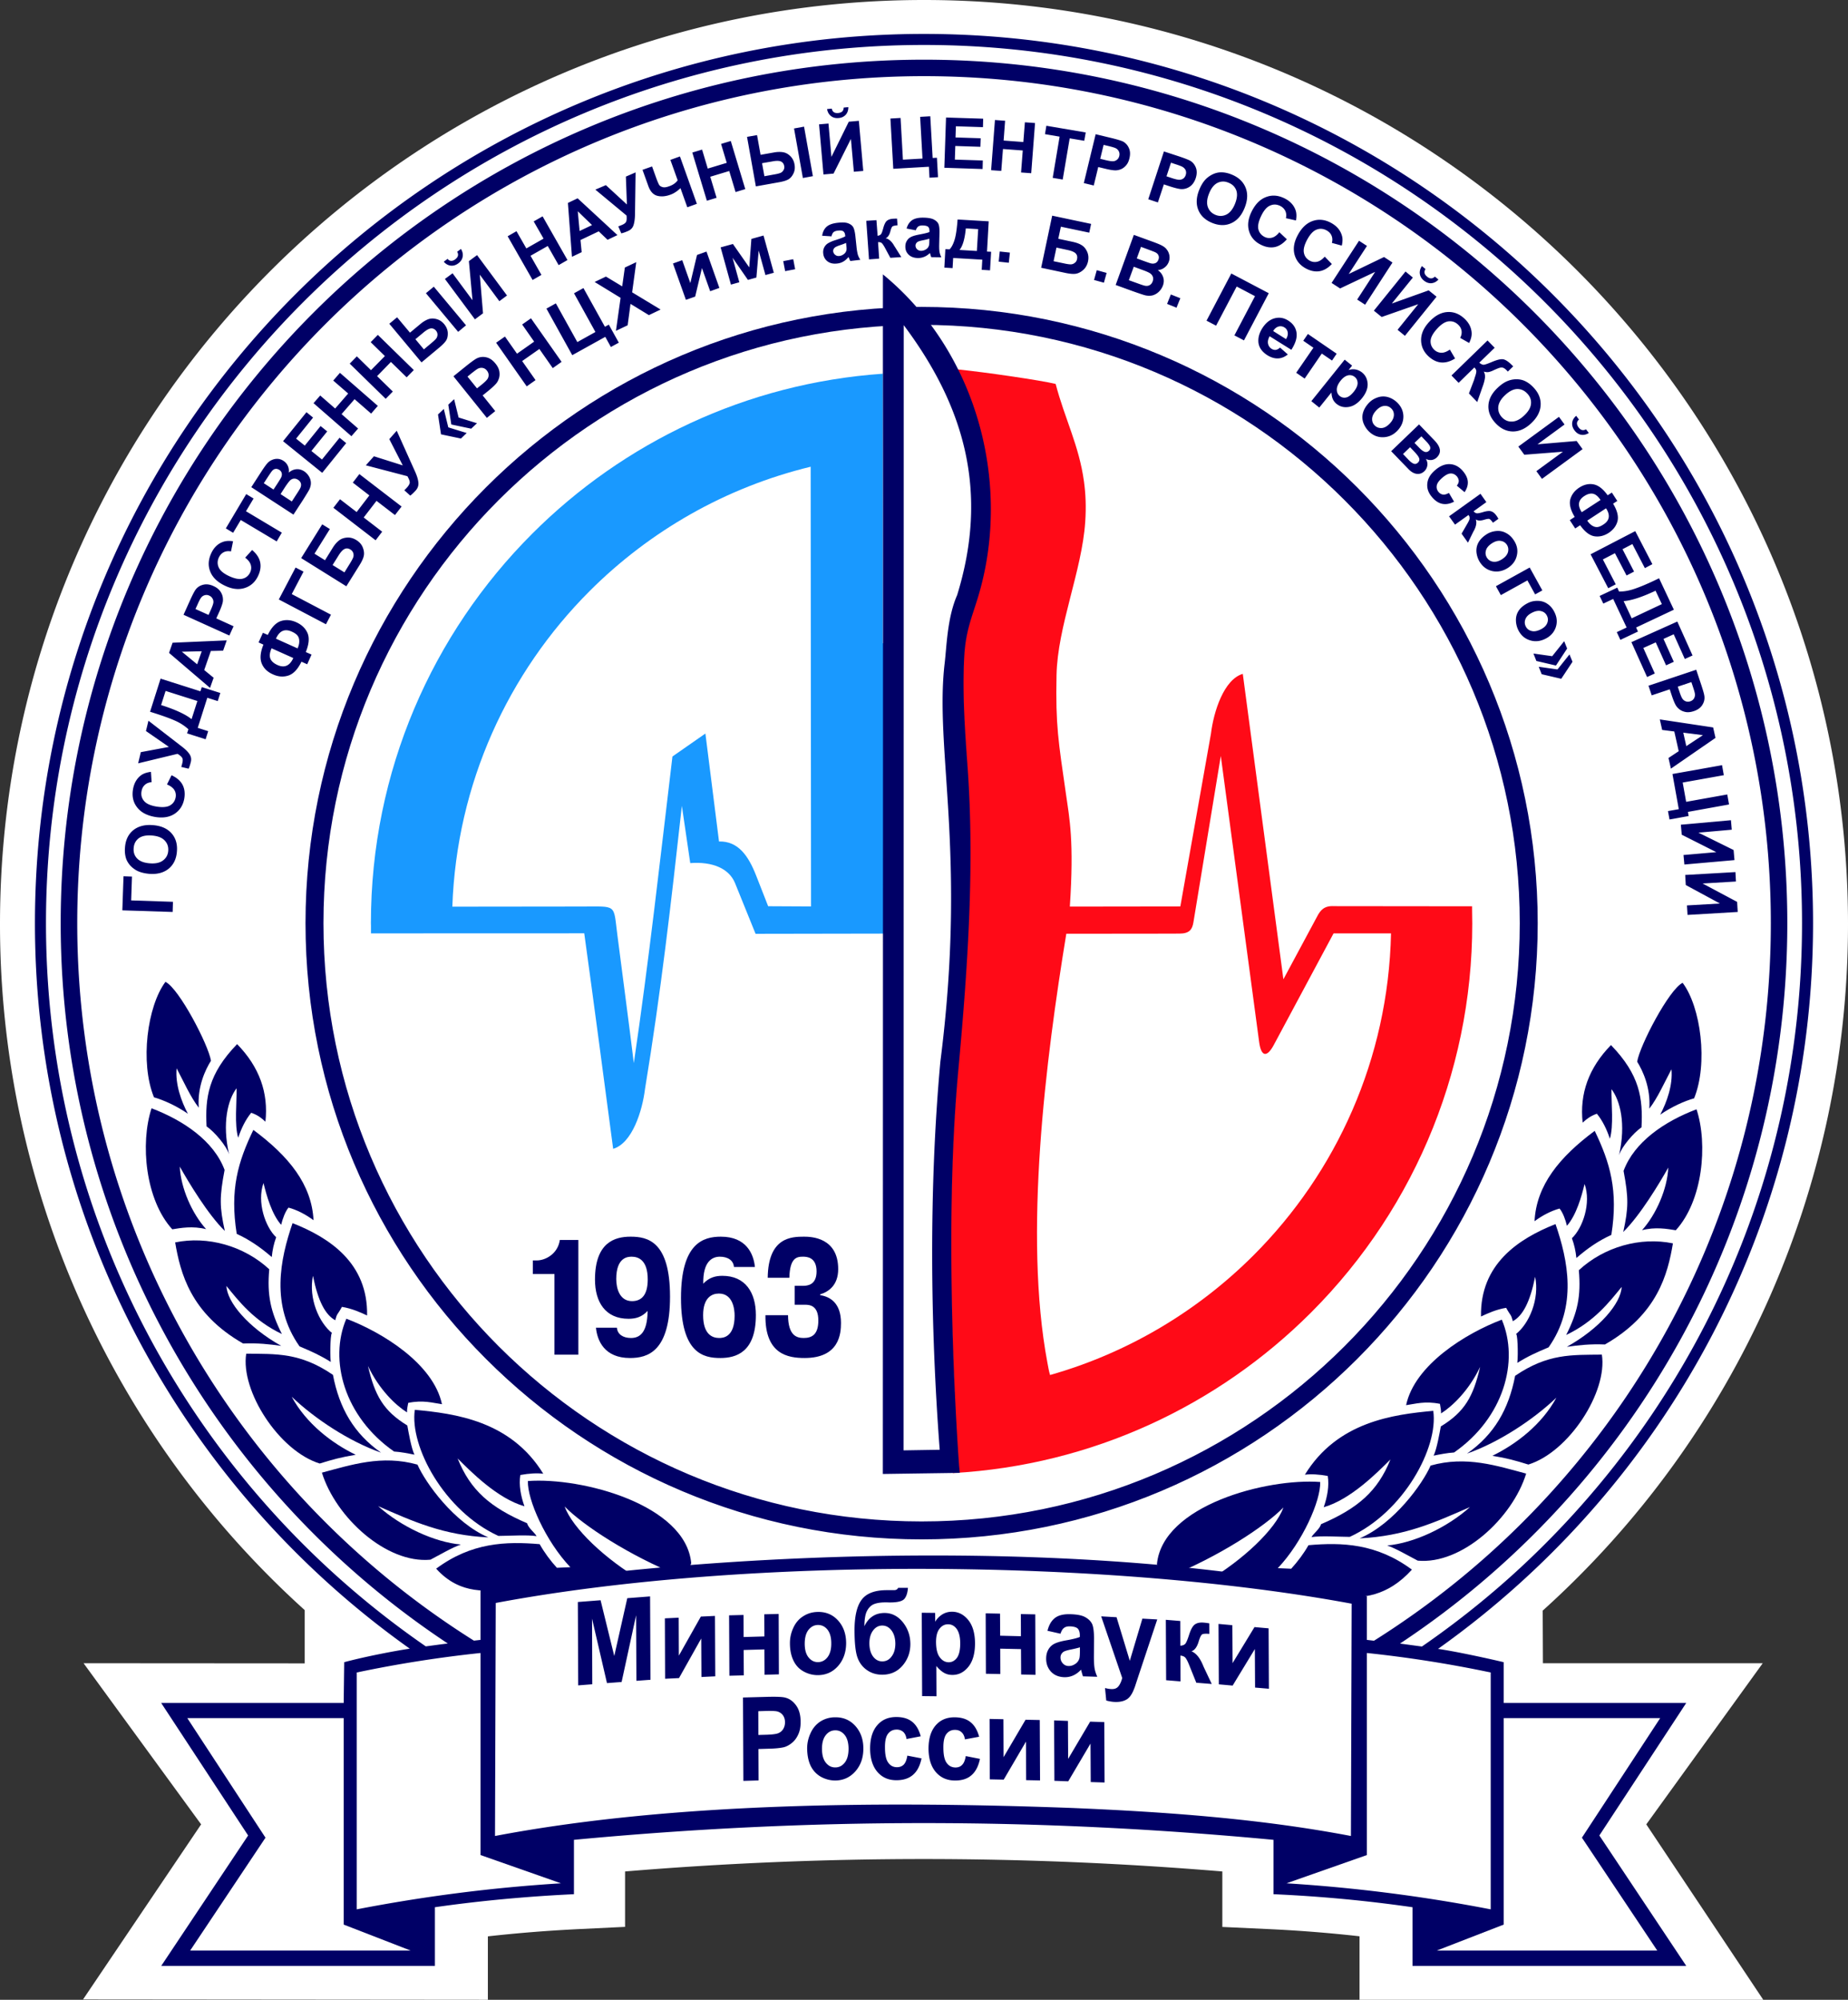
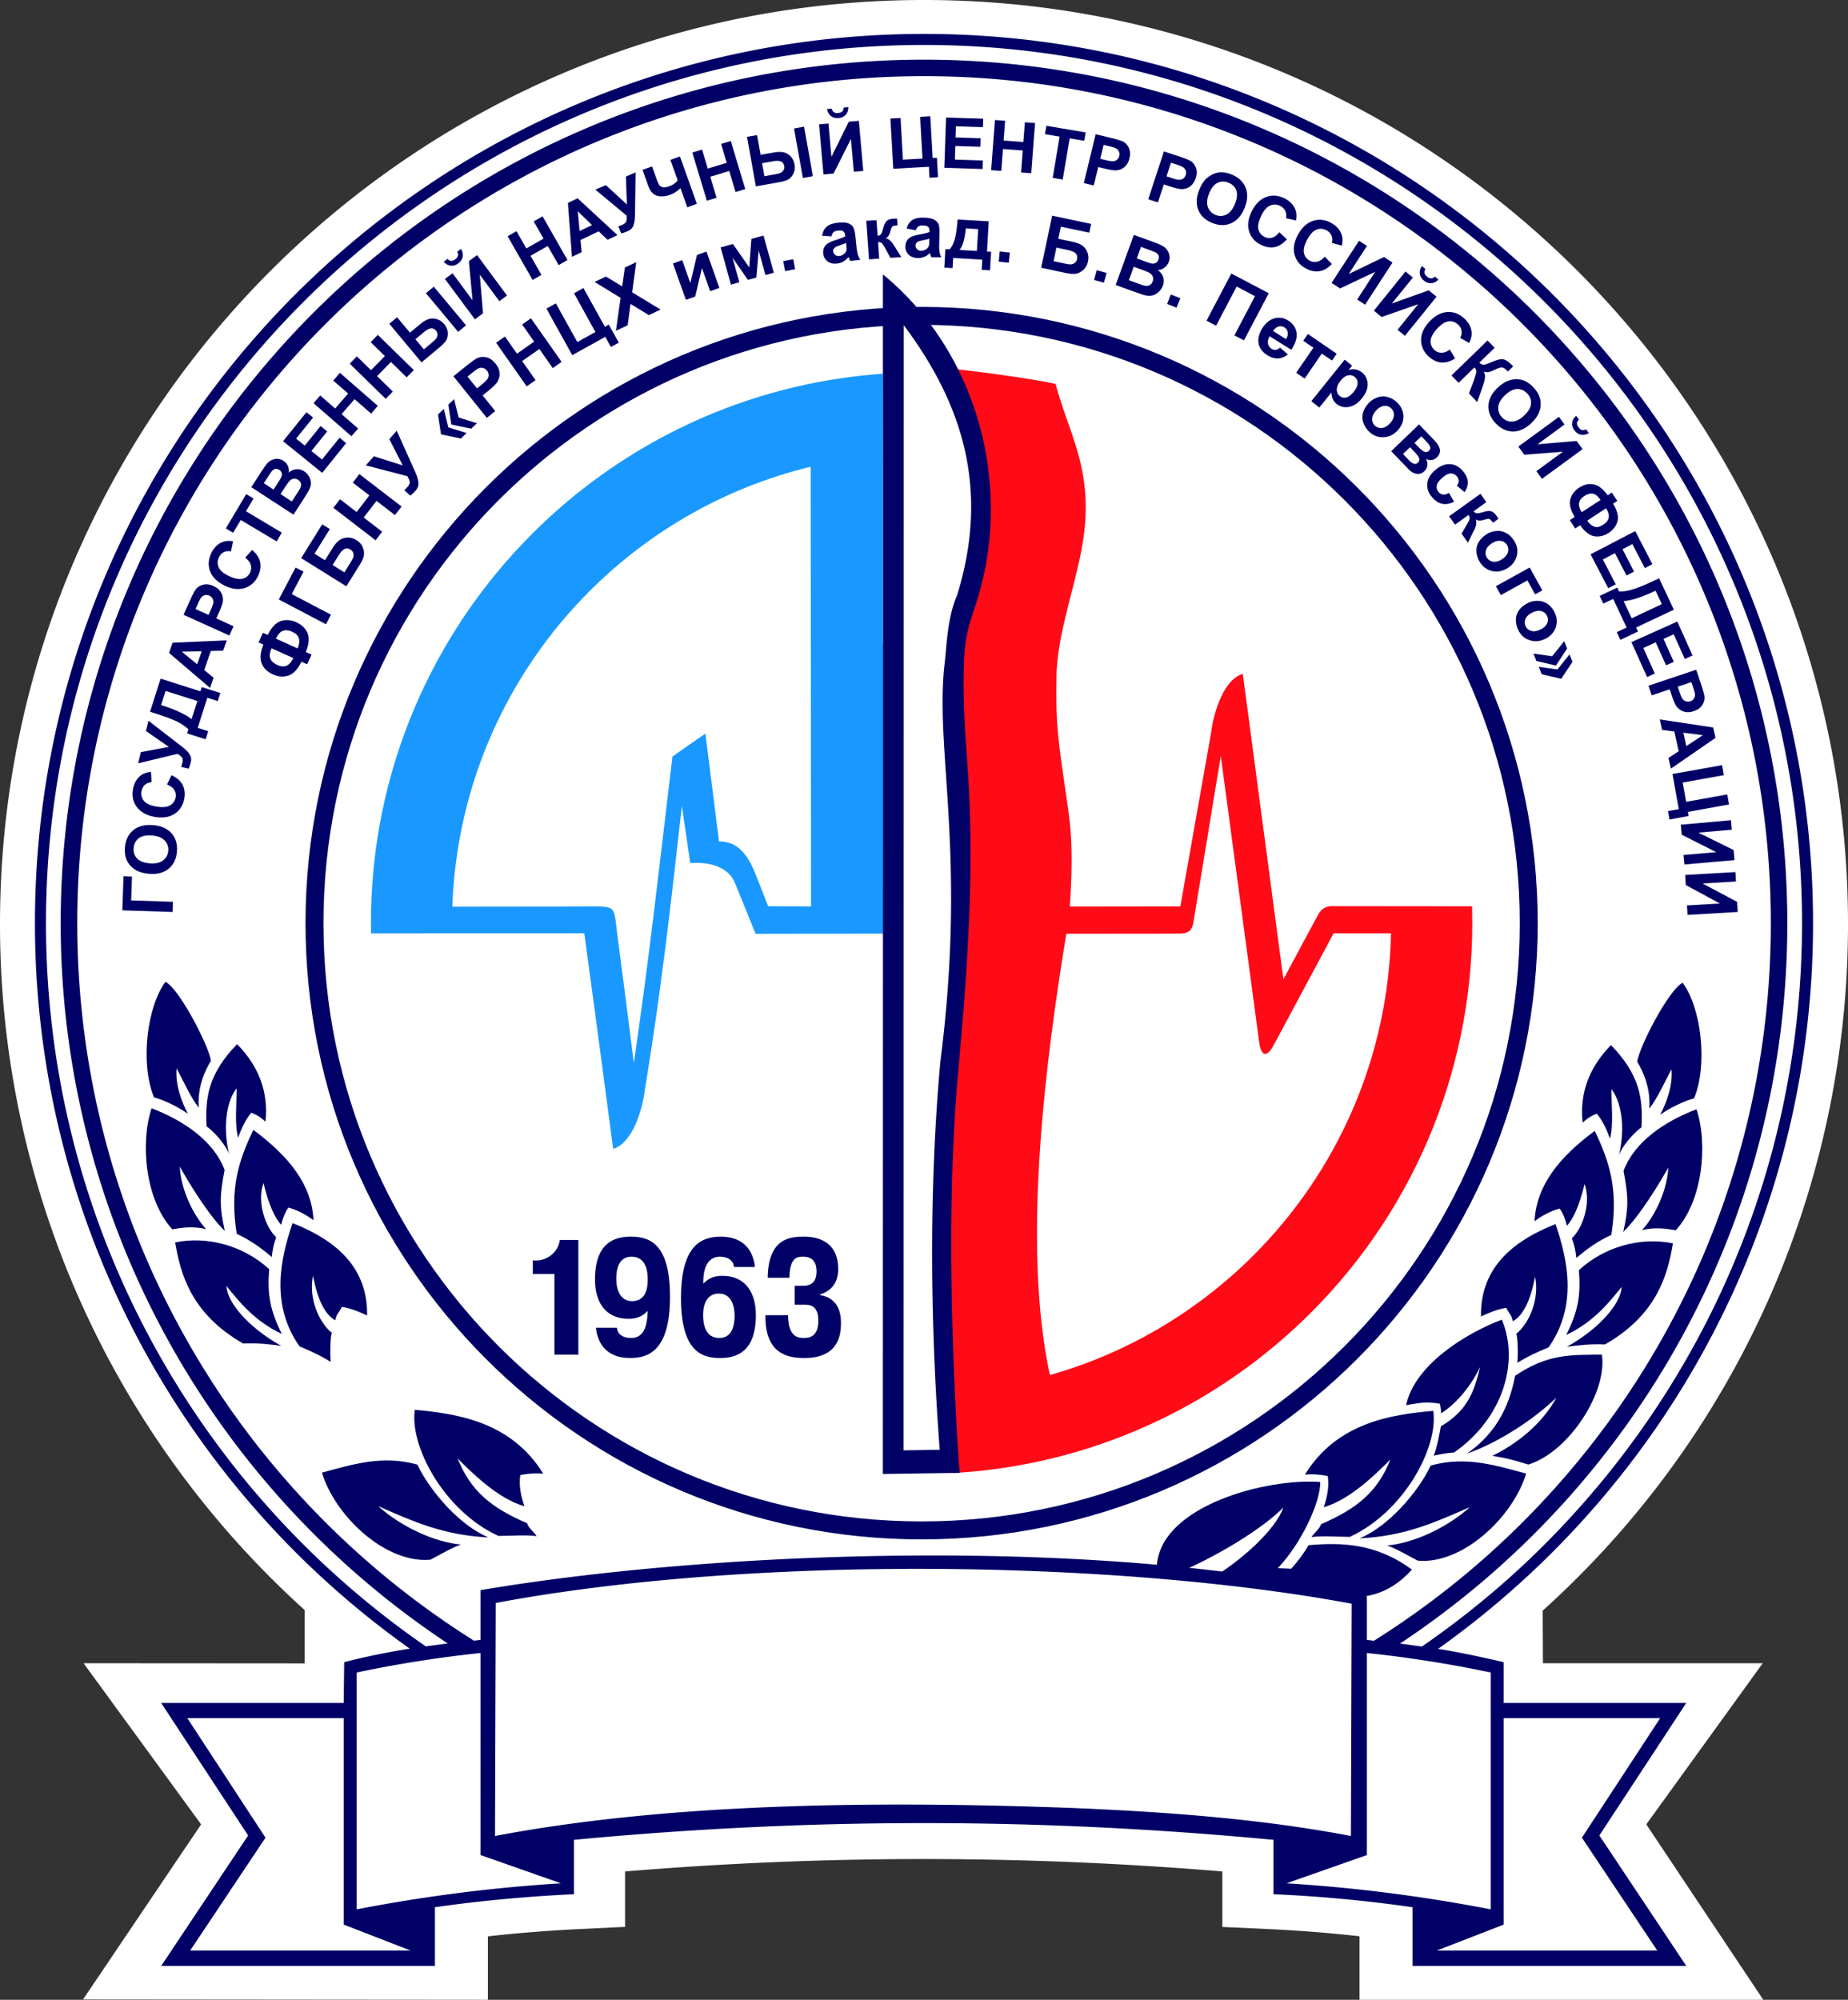
<svg xmlns="http://www.w3.org/2000/svg" viewBox="0 0 251.21 271.78" shape-rendering="geometricPrecision" text-rendering="geometricPrecision" image-rendering="optimizeQuality" fill-rule="evenodd" clip-rule="evenodd">
  <rect x="0" y="0" width="251.21" height="271.78" fill="#333333" stroke="none" />
  <defs>
    <style>.fil3{fill:#006;fill-rule:nonzero}</style>
  </defs>
  <g id="Слой_x0020_1">
    <path d="M41.42 218.82A125.513 125.513 0 010 125.6C0 56.24 56.24 0 125.61 0c69.36 0 125.6 56.24 125.6 125.6 0 35.92-15.24 69.63-41.5 93.29l.03 7.15h29.88l-15.83 21.9 15.9 23.84h-54.88v-8.63c-4.19-.47-8.39-.8-12.61-.99l-6.04-.28v-7.54a489.126 489.126 0 00-81.19 0v7.53l-6.02.29c-4.21.2-8.43.53-12.63 1v8.62l-55.03-.05 16.05-23.79-15.98-21.9 30.06.02v-7.24z" fill="#fff" />
    <path d="M50.43 126.85l28.99-.01c1.35 9.76 2.63 19.52 3.93 29.29 2.57-.75 3.96-5.1 4.33-8.13 2.17-13.2 3.52-25.06 5.01-38.48l1.14 7.78c3.02-.23 5.28.73 6.09 2.72l2.79 6.89 17.38-.03c0-13.15-.01-26.3-.01-39.46h-.07V50.79c-18.57 1.29-35.28 9.36-47.66 21.74-13.55 13.55-21.93 32.26-21.93 52.93l.01.37v1.02zm59.77-63.42l.05 59.76-5.83-.03-1.63-4.16c-1.06-2.7-2.44-4.7-5.05-4.64l-1.85-14.67-4.48 3.12c-1.67 13.97-3.2 27.78-5.25 41.67-.72-5.87-1.49-11.59-2.24-17.44-.55-4.23.02-3.84-4.86-3.84l-17.57.02c.58-16.73 7.6-31.83 18.66-42.89 8.14-8.14 18.48-14.1 30.05-16.9z" fill="#1999ff" fill-rule="nonzero" />
    <path d="M129.53 200.2v-11.05l.21-.02c-.25-5.33-.49-12.42-.49-20.19 0-7.62.25-15.85.96-23.59 1.24-13.54 2.22-27.37 1.26-40.97-.36-5.01-.73-10.02-.47-15.04.18-3.46.98-5.27 1.8-7.93 3.18-10.22 1.45-21.58-2.66-31.21 3.83.39 11.37 1.49 13.36 1.98 1.25 4.77 3.18 8.36 3.85 13.26.23 1.65.31 3.45.17 5.49-.44 6.64-3.77 14.19-3.9 20.83-.14 6.86.25 8.96 1.29 16.21.47 3.29 1.11 6.31.52 15.24l15.02-.02 4.16-23.47c.37-3.03 1.76-7.38 4.33-8.14l5.52 41.51 4.6-8.56c.43-.82.95-1.46 2.27-1.38l18.78.02v.44c.52 20.54-7.38 40.26-21.9 54.78-12.61 12.61-29.7 20.74-48.68 21.81zm13.21-13.33c10.61-3.01 20.09-8.7 27.67-16.28 11.24-11.24 18.31-26.67 18.68-43.74h-7.81l-8.14 15.19c-.89 1.65-1.7 1.67-1.98-.45l-5.21-38.85-3.72 22.6c-.16.97-.53 1.54-1.9 1.54-.57 0-3.84.02-15.38.02-2.79 17.03-5.84 40.91-2.57 58.3.1.54.2 1.14.36 1.67z" fill="#ff0a17" />
    <g id="_2460029226768">
      <path class="fil3" d="M34.44 153.56c4.8 3.56 7.94 7.4 8.18 12.28-1.03-.78-2.27-1.42-3.4-1.72-.44.51-.82 1.56-1 2.34-1.28-1.44-2-4.02-2.4-5.68-.93 2.58.25 5.99 1.72 7.37-.33.91-.5 1.73-.6 2.69-1.58-1.37-3.08-2.38-4.76-3.15-.96-6.02.18-9.81 2.26-14.13zM36.6 172.5c-.31 3.52.18 5.73 1.72 8.8-3.86-1.84-5.88-4.5-7.54-6.53.09 2.22 2.97 5.64 7.45 8.14-1.65-.23-3.13-.4-5.18-.32-7.17-4.1-8.53-9.6-9.24-13.74 4.39-.91 9.33.45 12.79 3.65z" />
      <path class="fil3" d="M44.96 185.09c-1.52-.94-2.57-1.4-4.24-2.11-3.95-5.59-2.64-11.85-.95-16.75 5.05 1.99 10.26 5.44 10.13 12.55-.93-.44-2.08-.95-3.42-1.17-.67 1.22-.63.78-.91 1.82-1.35-.75-2.33-2.58-3.03-6.04-.62 3.04.81 6.39 2.66 7.83-.28-.54-.37 2.7-.24 3.87zM56.75 199.05c1.09 2.48 4.97 7.9 9.64 9.89-6.13-.3-10.17-2.14-14.99-4.25 3.14 2.81 7.65 4.9 11.25 5.22-1.18.4-2.8 1.36-4.14 2.06-5.98.56-12.88-5.76-14.75-11.83 3.92-1.04 8.14-2.46 12.99-1.09z" />
      <path class="fil3" d="M56.39 191.6c5.44.51 13.03 1.47 17.46 8.69-.82-.11-1.92-.05-3.12.17-.22 1.37.07 2.87.56 4.25-3.68-1.05-7.29-4.71-9.08-6.5 1.74 4.36 4.47 6.67 9.45 8.81.13.62 1.05 1.3 1.28 1.75-1.29-.2-3.64-.04-5.19-.03-7.38-3.38-12.09-12.2-11.36-17.14zM30.56 167.29c-2.31-2.25-4.95-6.66-6.12-8.74.13 2.89 1.64 6.35 3.58 8.5-1.82-.46-3.44-.17-4.6.02-3.65-4-4.39-11.64-2.82-16.45 4.32 1.64 8.46 4.43 9.93 8.38-.7 3.69-.69 5 .03 8.29zM27.02 150.54c-1.12-1.43-2.08-3.6-3.01-5.35-.21 2.14.64 4.5 1.53 6.17-1.55-1.07-3.31-1.86-4.61-2.23-1.92-4.71-.91-12.39 1.56-15.69 1.85.89 5.83 8.53 6.19 10.72-.77 1.22-1.87 3.55-1.66 6.38zM36.08 152.44c-.58-.53-1.03-.89-1.93-1.21-.77.94-1.33 2.08-1.77 3.39-.53-1.71-.19-4.82-.22-6.72-1.17 1.52-2 4.71-1.02 8.98-.33-1.11-1.97-3.06-3.06-3.8-.2-3.92.22-7.11 4.15-11.18 3.03 3.1 4.28 6.62 3.85 10.54z" />
-       <path class="fil3" d="M47.08 179.22c4.88 1.85 11.83 6.11 13 11.62-1.27-.18-2.57-.6-4.59-.18-.08.48-.18.84-.16 1.29-1.51-.94-3.78-3.08-5.31-6.31.93 4.01 2.1 6.11 5.35 8.09.15.85.54 3.1.97 3.97-.77-.16-1.89-.38-2.77-.43-6.77-4.71-8.89-12.44-6.49-18.05z" />
-       <path class="fil3" d="M45.26 186.85c-4.46-3.05-7.7-2.83-11.79-2.88-.8 5.06 4.47 13.23 9.99 14.93 1.81-.56 2.87-.85 4.89-1.19-3.23-1.57-6.71-4.22-8.7-7.89 3.14 2.99 7.81 6.08 12.15 7.6-3.7-2.6-5.67-6.03-6.54-10.57zM69.51 215.95c5.89-.46 11.12-1.02 17.69-1.15-4.92-2.9-9.34-7.06-10.45-10.06 2.62 2.65 8.81 6.66 15.49 9.37 1.88-.28 1.03.08 1.72-1.68-.76-7.95-14.88-11.69-22.2-11.15-.09 2.51 2.4 8.17 5.77 11.71-.61.02-1.22.05-1.83.08-.89-.98-1.7-2.07-2.34-3.21-4.57-.39-9.26-.24-14.07 3.33 3.31 3.66 7.1 3.05 10.22 2.76z" />
    </g>
    <path class="fil3" d="M216.78 153.69c-4.8 3.56-7.94 7.41-8.18 12.28 1.03-.77 2.27-1.42 3.4-1.72.44.51.83 1.57 1 2.34 1.28-1.44 2-4.01 2.4-5.68.93 2.58-.25 5.99-1.72 7.37.33.92.51 1.74.61 2.69 1.57-1.37 3.07-2.38 4.75-3.14.96-6.02-.18-9.82-2.26-14.14zm-34.73 63.3c-5.88-.46-11.46-1.93-18.03-2.05 4.93-2.91 9.35-7.07 10.45-10.07-2.62 2.66-8.81 6.67-15.49 9.38-1.88-.29-1.03.07-1.71-1.68.76-7.96 14.87-11.7 22.19-11.16.1 2.51-2.4 8.17-5.76 11.71.6.03 1.21.05 1.82.08.89-.98 1.71-2.07 2.35-3.2 4.56-.4 9.25-.24 14.06 3.32-3.31 3.66-6.75 3.97-9.88 3.67zm23.91-30.01c4.47-3.05 7.7-2.83 11.79-2.88.8 5.06-4.47 13.23-9.99 14.94-1.81-.56-2.87-.86-4.89-1.19 3.23-1.58 6.71-4.23 8.7-7.9-3.14 2.99-7.81 6.08-12.15 7.6 3.7-2.59 5.67-6.03 6.54-10.57zm-1.81-7.63c-4.88 1.85-11.84 6.12-13.01 11.62 1.27-.18 2.57-.59 4.6-.18.07.48.17.85.15 1.3 1.51-.95 3.78-3.09 5.31-6.32-.92 4.02-2.1 6.12-5.34 8.09-.16.85-.55 3.1-.98 3.97.77-.16 1.89-.38 2.78-.43 6.76-4.7 8.88-12.43 6.49-18.05zm10.99-26.78c.58-.52 1.03-.88 1.93-1.21.77.94 1.33 2.08 1.77 3.4.53-1.72.19-4.83.22-6.73 1.17 1.52 2 4.71 1.02 8.98.33-1.11 1.97-3.06 3.06-3.8.2-3.92-.21-7.11-4.15-11.18-3.03 3.1-4.28 6.62-3.85 10.54zm9.06-1.9c1.12-1.43 2.08-3.6 3.01-5.35.21 2.14-.64 4.5-1.53 6.17 1.55-1.07 3.31-1.86 4.61-2.22 1.92-4.72.92-12.4-1.56-15.7-1.85.89-5.83 8.53-6.18 10.72.76 1.22 1.86 3.56 1.65 6.38zm-3.54 16.76c2.31-2.26 4.95-6.67 6.12-8.75-.13 2.89-1.63 6.35-3.57 8.51 1.81-.47 3.43-.18 4.59.01 3.65-4 4.39-11.64 2.82-16.44-4.32 1.63-8.46 4.42-9.92 8.37.69 3.69.68 5-.04 8.3zm-25.83 24.31c-5.44.5-13.03 1.47-17.45 8.68.81-.11 1.92-.05 3.11.17.22 1.37-.07 2.87-.55 4.25 3.67-1.05 7.28-4.71 9.07-6.49-1.74 4.35-4.47 6.66-9.44 8.8-.14.62-1.06 1.3-1.29 1.75 1.29-.2 3.65-.04 5.2-.03 7.37-3.38 12.08-12.2 11.35-17.13zm-.36 7.44c-1.08 2.48-4.97 7.9-9.64 9.89 6.13-.3 10.17-2.14 14.99-4.25-3.13 2.81-7.65 4.9-11.25 5.22 1.18.4 2.8 1.36 4.15 2.06 5.97.56 12.87-5.76 14.74-11.83-3.92-1.04-8.14-2.46-12.99-1.09zm11.79-13.96c1.52-.94 2.57-1.4 4.25-2.11 3.94-5.59 2.63-11.85.94-16.75-5.05 2-10.26 5.44-10.13 12.56.94-.44 2.08-.96 3.42-1.18.67 1.22.63.78.91 1.82 1.35-.75 2.33-2.58 3.03-6.04.62 3.04-.81 6.4-2.66 7.83.28-.54.37 2.7.24 3.87zm8.36-12.59c.31 3.53-.17 5.73-1.72 8.8 3.86-1.84 5.88-4.5 7.54-6.53-.09 2.22-2.97 5.64-7.45 8.14 1.65-.23 3.13-.4 5.18-.32 7.17-4.1 8.54-9.6 9.24-13.74-4.39-.91-9.33.45-12.79 3.65zM125.28 41.71c23.12 0 44.06 9.38 59.22 24.53 15.15 15.16 24.53 36.1 24.53 59.22 0 23.13-9.38 44.07-24.53 59.22-15.16 15.16-36.1 24.53-59.22 24.53-23.13 0-44.07-9.37-59.22-24.53-15.16-15.15-24.53-36.09-24.53-59.22 0-23.12 9.37-44.06 24.53-59.22 15.15-15.15 36.09-24.53 59.22-24.53zm57.49 26.26c-14.71-14.72-35.04-23.82-57.49-23.82-22.46 0-42.78 9.1-57.5 23.82-14.71 14.71-23.81 35.04-23.81 57.49 0 22.46 9.1 42.78 23.81 57.5 14.72 14.71 35.04 23.81 57.5 23.81 22.45 0 42.78-9.1 57.49-23.81 14.72-14.72 23.82-35.04 23.82-57.5 0-22.45-9.1-42.78-23.82-57.49z" />
    <path class="fil3" d="M225.28 265.09h-29.97l9.1-3.53V233.5h21.27l-10.64 16.25 10.24 15.34zM60.87 223.36c-1.01.12-1.99.26-2.99.39-32.06-22.13-51.63-58.53-51.63-98.28 0-32.97 13.36-62.8 34.96-84.4 21.6-21.6 51.43-34.96 84.4-34.96 65.91 0 119.35 53.44 119.35 119.36 0 32.96-13.36 62.79-34.96 84.39-5.12 5.13-10.72 9.78-16.71 13.91-.99-.13-1.99-.27-2.98-.4 31.72-21.01 52.65-57.01 52.65-97.9 0-64.82-52.54-117.36-117.35-117.36C60.79 8.11 8.25 60.65 8.25 125.47c0 39.8 20.09 76.33 52.62 97.89zM10.5 125.47c0-31.79 12.88-60.57 33.71-81.4 20.83-20.83 49.6-33.72 81.4-33.72 63.57 0 115.11 51.54 115.11 115.12 0 31.78-12.89 60.56-33.72 81.39-6.1 6.1-12.89 11.51-20.22 16.12-.32-.03-.65-.08-.97-.11v-5.92c-35.95-8.27-88.68-6.23-120.43-.85h-.06v6.77c-.3.03-.6.07-.9.1-33.24-20.9-53.92-57.4-53.92-97.5zm173.24 92.48l-.1 31.57c-12.38-2.36-25.14-3.27-37.71-3.8-24.97-.93-54.14-.86-78.64 3.8l.1-31.67c34.6-6.48 84.03-5.9 116.35.1zM55.7 224.06c-2.1.32-6 1.06-8.91 1.84l-.07 5.54H21.91l11.82 18.01-11.81 17.72h37.2v-7.97c6.2-.89 12.7-1.48 18.9-1.77v-7.39c32.16-3.03 62.93-3.03 95.09 0v7.39c6.5.29 12.7.88 18.9 1.77v7.97h37.21l-11.81-17.72 11.81-18.01h-24.81v-5.54c-2.36-.56-6.53-1.46-8.93-1.81 30.85-21.91 50.98-57.91 50.98-98.62 0-66.75-54.11-120.86-120.85-120.86C58.86 4.61 4.75 58.72 4.75 125.47c0 39.6 19.29 76.1 50.95 98.59zm119.18 31.89l10.93-3.84v-27.46c5.61.59 11.22 1.47 16.83 2.65v32.19a216.24 216.24 0 00-27.76-3.54zm-126.39 3.54V227.3c5.61-1.18 11.22-2.06 16.83-2.65v27.46l10.93 3.84c-9.45.59-18.61 1.77-27.76 3.54zm-22.64 5.6l10.24-15.34-10.63-16.25h21.26v28.06l9.1 3.53H25.85zM132.87 81.41c-.82 2.66-1.62 4.47-1.8 7.93-.26 5.02.11 10.03.47 15.04.96 13.6-.02 27.44-1.26 40.97-.72 7.74-.96 15.97-.96 23.59 0 16.53 1.06 30.27 1.06 30.3l.09.93-10.46.15.02-97.86V70.65c0-12.14-.02-21.29-.01-33.36 12.95 10.63 17.61 28.79 12.85 44.12zm-10.04 115.7l4.91-.08c-1.29-17.01-1.47-35.7.09-52.75 3.62-28.31-.82-42.39.59-54.19.27-2.29.35-6.15 1.69-9.21 4.27-13.84 1.16-25.45-7.26-36.69l-.02 152.92z" />
    <path class="fil3" d="M72.43 173.15h2.94v10.96h3.25v-15.59H76.1c-.26 1.85-1.91 2.78-3.14 2.78h-.53v1.85zm8.58 7.29c.18 1.78 1.16 4.12 4.63 4.12 2.43 0 5.44-.89 5.44-8.34 0-7.55-3.07-8.15-5.37-8.15-2.14 0-4.83.78-4.83 5.84 0 3.05 1.42 5.32 4.56 5.32.94 0 1.81-.22 2.59-1.07v.2c-.07 2.59-.94 3.48-2.25 3.48-1.07 0-1.85-.49-1.92-1.4h-2.85zm7.04-6.56c0 2.1-.82 2.95-2.14 2.95-1.65 0-2.14-1.67-2.14-3.01 0-2.99 1.61-3.03 2.1-3.03.89 0 2.18.44 2.18 3.09zm14.57-1.69c-.18-1.78-1.16-4.12-4.63-4.12-2.41 0-5.42.89-5.42 8.33 0 7.56 3.08 8.16 5.35 8.16 2.14 0 4.83-.78 4.83-5.84 0-3.05-1.42-5.33-4.56-5.33-.94 0-1.81.23-2.59 1.07-.06-3 1.2-3.67 2.25-3.67 1.07 0 1.85.49 1.92 1.4h2.85zm-7.04 6.55c0-2.38 1.18-2.94 2.14-2.94 1.92 0 2.14 2.14 2.14 3.01 0 2.98-1.63 3.03-2.1 3.03-.89 0-2.18-.45-2.18-3.1zm8.47 0c-.07 5.31 3.05 5.82 5.32 5.82 4.75 0 4.95-3.34 4.95-4.77 0-2.72-1.5-3.57-2.83-3.77v-.11c1.16-.35 2.45-1.25 2.45-3.43 0-4.3-3.66-4.41-4.64-4.41-1.71 0-4.88.07-4.94 5.59h2.94c.07-2.74 1.02-2.87 1.85-2.87.49 0 1.85.04 1.85 2 0 1.85-1.23 1.96-1.85 1.96h-1.12v2.57h1.41c.64 0 1.8.11 1.8 2.14 0 1.93-.89 2.38-1.98 2.38-.94 0-2.12-.29-2.14-3.1h-3.07z" />
    <g id="_2460029245584">
-       <path class="fil3" d="M78.6 229.05l-.05-11.33 3.09-.24 1.86 7.58 1.77-7.86 3.1-.24.05 11.33-1.91.14-.04-8.91-1.97 9.07-1.99.15-2.03-8.76.03 8.92-1.91.15zm11.78-9.11l1.88-.09.02 5.16 2.99-5.31 1.92-.09.04 8.21-1.88.09-.03-5.23-3.02 5.38-1.89.09-.03-8.21zm8.73-.41l1.96-.05.01 3 2.83-.08-.02-3.01 1.96-.05.03 8.21-1.95.06-.02-3.45-2.82.08.02 3.45-1.96.05-.04-8.21zm8.27 3.78c0-.72.15-1.42.47-2.1.32-.69.77-1.21 1.36-1.57.58-.37 1.24-.56 1.96-.57 1.12-.02 2.04.37 2.76 1.17.72.8 1.08 1.81 1.09 3.04 0 1.25-.36 2.28-1.07 3.11-.72.83-1.63 1.25-2.73 1.27a3.93 3.93 0 01-1.94-.48c-.62-.33-1.09-.82-1.41-1.48-.32-.65-.49-1.45-.49-2.39zm2.01.08c0 .82.18 1.44.53 1.87.35.43.78.64 1.29.63.51-.01.94-.23 1.28-.67.34-.44.52-1.07.51-1.9 0-.8-.18-1.42-.52-1.85-.35-.43-.78-.63-1.29-.63-.51.01-.94.23-1.29.67-.34.44-.51 1.07-.51 1.88zm12.7-7.6h1.33c-.04.65-.2 1.15-.46 1.48-.27.34-.93.51-1.98.51-.12 0-.25 0-.37-.01h-.26c-.62 0-1.13.08-1.52.23-.39.15-.71.45-.95.89-.25.44-.37 1.15-.38 2.12.29-.6.66-1.05 1.12-1.35.45-.3 1-.45 1.63-.45.97 0 1.8.42 2.48 1.26.67.84 1.01 1.81 1.02 2.92.01 1.15-.35 2.14-1.05 2.96-.71.83-1.63 1.25-2.78 1.25-.78 0-1.48-.21-2.07-.63-.6-.41-1.03-.99-1.29-1.71-.26-.73-.39-1.92-.4-3.6-.01-1.97.32-3.39.97-4.25.65-.87 1.79-1.3 3.42-1.3h.99c.27 0 .46-.11.55-.32zm-3.91 7.56c.01.76.18 1.35.51 1.79.34.44.75.65 1.24.65.52 0 .95-.22 1.28-.68.34-.45.5-1.03.5-1.75-.01-.73-.18-1.32-.52-1.77-.34-.45-.76-.67-1.26-.67-.49 0-.9.22-1.24.66-.34.45-.51 1.04-.51 1.77zm7.12-4.17l1.82.02.01 1.2c.24-.41.55-.73.96-.99.4-.25.85-.37 1.34-.37.86.01 1.59.39 2.2 1.14.6.75.9 1.8.91 3.14 0 1.37-.29 2.43-.89 3.19-.61.76-1.34 1.13-2.2 1.12-.41 0-.78-.09-1.11-.28-.33-.18-.69-.49-1.06-.93l.02 4.11-1.95-.02-.05-11.33zm1.94 4c.01.92.17 1.61.51 2.05.33.45.73.67 1.2.68.45 0 .83-.2 1.13-.6.3-.41.45-1.07.45-2-.01-.86-.17-1.5-.48-1.93-.31-.42-.7-.63-1.16-.63-.47-.01-.87.2-1.18.61-.32.4-.47 1.01-.47 1.82zm6.75-3.92l1.95.04.02 3 2.82.07-.01-3.01 1.96.04.03 8.22-1.95-.05-.02-3.45-2.82-.06.01 3.45-1.96-.04-.03-8.21zm10.17 2.77l-1.77-.4c.2-.8.54-1.38 1.03-1.75.48-.37 1.21-.54 2.17-.5.87.03 1.52.16 1.95.41.43.24.73.54.91.9.17.36.26 1.01.27 1.95l-.02 2.53c0 .72.04 1.26.1 1.6.06.34.18.71.36 1.11l-1.95-.06c-.05-.15-.11-.36-.19-.64-.03-.13-.05-.22-.07-.26-.33.35-.68.61-1.06.78-.38.17-.79.25-1.22.24-.76-.03-1.36-.28-1.8-.75-.44-.48-.66-1.06-.66-1.76 0-.47.09-.88.29-1.23.2-.36.48-.63.84-.81.36-.18.88-.33 1.55-.45.92-.16 1.55-.32 1.9-.47v-.22c0-.42-.1-.72-.28-.91-.19-.19-.54-.29-1.06-.31-.35-.01-.62.06-.81.21-.2.14-.36.41-.48.79zm2.64 1.85c-.25.08-.65.18-1.19.29-.55.11-.9.22-1.07.34-.25.2-.38.44-.38.75s.11.57.31.8c.21.23.47.35.78.36.36.01.69-.11 1.01-.35.24-.19.39-.42.47-.7.05-.19.07-.54.07-1.06v-.43zm2.89-4.21l2.09.12 1.8 5.92 1.71-5.73 2.02.11-2.58 7.76-.46 1.4c-.17.46-.33.82-.49 1.06-.15.25-.33.44-.53.59-.21.14-.45.25-.75.32s-.63.1-1 .08c-.38-.02-.75-.09-1.12-.19l-.17-1.7c.3.08.58.13.83.14.46.03.79-.1 1.01-.39.22-.28.38-.66.5-1.11l-2.86-8.38zm8.79.47l1.96.16.01 3.36c.32-.02.55-.11.69-.28.13-.17.29-.55.48-1.14.25-.79.52-1.28.82-1.48.29-.2.68-.28 1.17-.24.15.01.4.04.77.1l.01 1.43c-.51-.04-.84-.02-.99.08-.14.1-.3.43-.46.97-.22.74-.55 1.18-.98 1.32.62.24 1.15.88 1.58 1.92.02.05.05.11.07.17l1.11 2.35-2.1-.17-.99-2.46c-.2-.5-.38-.82-.52-.97-.15-.15-.37-.23-.65-.26l.01 3.51-1.95-.16-.04-8.21zm7.16.56l1.88.17.03 5.16 2.98-4.9 1.92.17.04 8.21-1.88-.16-.03-5.24-3.02 4.97-1.88-.17-.04-8.21zM101.05 242.03L101 230.7l3.31-.09c1.25-.03 2.07 0 2.45.11.58.15 1.07.51 1.47 1.07.4.56.6 1.29.6 2.19.01.7-.1 1.28-.33 1.76-.22.48-.51.86-.86 1.14-.35.28-.7.47-1.06.57-.5.12-1.21.19-2.14.21l-1.34.04.02 4.27-2.07.06zm2.03-9.47l.01 3.23 1.13-.03c.81-.03 1.35-.1 1.62-.23.27-.12.49-.31.64-.57.15-.26.23-.55.23-.89 0-.41-.11-.75-.33-1.02-.22-.26-.5-.42-.83-.48-.25-.04-.74-.06-1.48-.04l-.99.03zm6.64 5.05c0-.72.16-1.42.48-2.1.31-.68.77-1.2 1.35-1.57a3.7 3.7 0 011.97-.55c1.12-.02 2.03.38 2.75 1.17.72.81 1.09 1.82 1.09 3.05.01 1.25-.35 2.28-1.07 3.11-.72.82-1.63 1.24-2.72 1.26-.68 0-1.33-.16-1.95-.49-.61-.34-1.08-.83-1.41-1.48-.32-.66-.48-1.46-.49-2.4zm2.02.09c0 .82.18 1.44.53 1.87.35.43.78.64 1.29.63.51 0 .93-.22 1.28-.66.34-.44.51-1.07.51-1.9-.01-.8-.18-1.42-.53-1.85-.35-.43-.78-.64-1.28-.63-.52 0-.94.22-1.29.66-.35.44-.52 1.07-.51 1.88zm13.42-1.73l-1.93.37c-.06-.42-.21-.74-.44-.96a1.32 1.32 0 00-.9-.32c-.49 0-.88.18-1.17.56-.29.37-.43.99-.42 1.87 0 .98.15 1.67.45 2.07.29.41.69.61 1.18.61.38 0 .68-.12.92-.35.23-.24.4-.64.49-1.22l1.93.37c-.2.98-.57 1.72-1.14 2.22-.56.5-1.32.75-2.28.75-1.08 0-1.94-.38-2.59-1.14-.64-.76-.97-1.81-.98-3.15 0-1.36.32-2.42.96-3.17.64-.76 1.51-1.13 2.61-1.13.9 0 1.62.22 2.15.65.54.43.92 1.08 1.16 1.97zm7.94.06l-1.93.36c-.06-.42-.21-.74-.45-.96-.23-.22-.52-.33-.89-.33-.49-.01-.88.18-1.17.55-.29.37-.43.99-.42 1.87 0 .98.15 1.67.45 2.07.29.41.69.61 1.19.62.37 0 .67-.11.9-.35.24-.23.41-.63.5-1.2l1.93.38c-.2.98-.58 1.72-1.14 2.21-.56.5-1.32.74-2.28.73-1.08-.01-1.94-.4-2.59-1.16-.65-.77-.97-1.82-.98-3.16 0-1.36.32-2.41.96-3.16.64-.75 1.51-1.12 2.61-1.11.9.01 1.62.23 2.15.67.54.43.92 1.09 1.16 1.97zm1.42-2.42l1.88.04.02 5.16 2.99-5.09 1.93.04.04 8.21-1.89-.04-.02-5.24-3.03 5.17-1.89-.04-.03-8.21zm8.77.2l1.88.07.03 5.16 2.99-5.06 1.92.06.04 8.21-1.88-.06-.03-5.23-3.03 5.13-1.88-.07-.04-8.21z" />
-     </g>
+       </g>
    <path class="fil3" d="M41.57 88.62l.78.34-.59 1.32-.78-.35c-.51 1.04-1.1 1.66-1.78 1.88-.68.22-1.38.17-2.1-.16-.77-.34-1.27-.84-1.53-1.5s-.18-1.51.24-2.54l-.66-.3.59-1.31.66.29c.5-1.03 1.1-1.65 1.77-1.88.67-.22 1.38-.17 2.11.16s1.23.81 1.52 1.46c.28.66.2 1.52-.23 2.59zm-1.12-.5c.16-.35.24-.68.23-.98 0-.31-.08-.56-.23-.75-.15-.2-.41-.38-.79-.55-.96-.43-1.67-.11-2.15.96l2.94 1.32zm-.58 1.31l-2.95-1.32c-.25.56-.31 1.02-.17 1.39.14.36.46.65.97.88.95.43 1.67.11 2.15-.95zm-1.97-7.96l2.28-4.34 1.08.56-1.6 3.05 5.33 2.8-.68 1.3-6.41-3.37zm3.04-5.62l2.86-4.59 1.04.64-2.09 3.35 1.43.89 1.03-1.66c.28-.46.58-.8.88-1.03.29-.23.66-.36 1.1-.39.43-.03.85.09 1.25.34.42.26.71.59.87.99.16.4.21.77.15 1.11-.06.34-.25.77-.57 1.28l-1.81 2.9-6.14-3.83zm5.88 1.94l.75-1.21c.24-.39.39-.67.45-.85.06-.18.06-.37 0-.57a.865.865 0 00-.38-.47c-.28-.18-.55-.2-.8-.08-.26.12-.54.43-.84.92l-.79 1.26 1.61 1zm4.24-4.36l-5.74-4.42.9-1.16 2.26 1.74 1.73-2.26-2.25-1.74.89-1.16 5.74 4.41-.9 1.16-2.51-1.93-1.74 2.26 2.51 1.93-.89 1.17zm-1.33-10.19l1.1-1.23 3.92 1.24-1.83-3.57 1.01-1.14 2.47 5.5c.27.59.43 1.1.47 1.51.05.42-.07.78-.36 1.11-.29.32-.54.55-.74.7l-.81-.73c.15-.14.28-.28.39-.4.22-.25.34-.48.35-.67 0-.19-.11-.47-.32-.84l-5.65-1.48zm10.6-7.66l.61 2.5 2.5.77-.78.75-2.71-.57-.41-2.7.79-.75zm1.4-1.33l.61 2.49 2.5.78-.79.74-2.7-.57-.41-2.69.79-.75zm4.45 2.54l-4.54-5.65 1.82-1.47c.7-.55 1.17-.89 1.43-1 .39-.17.8-.21 1.25-.1.45.11.85.39 1.21.84.28.34.45.68.52 1.02.06.34.05.65-.03.94-.09.29-.21.54-.38.74-.23.27-.6.62-1.11 1.03l-.74.6 1.71 2.13-1.14.92zm-2.63-5.61l1.29 1.6.62-.49c.45-.37.72-.64.83-.82.1-.18.14-.36.13-.56a.992.992 0 00-.23-.54.925.925 0 00-.59-.37c-.23-.03-.44 0-.66.12-.15.08-.43.29-.85.62l-.54.44zm8.05 1.33l-4.16-5.93 1.2-.84 1.64 2.33 2.33-1.64-1.63-2.33 1.2-.84 4.16 5.92-1.2.85-1.82-2.6-2.34 1.64 1.82 2.59-1.2.85zm2.68-10.57l1.28-.71 2.92 5.26 2.46-1.37-2.91-5.26 1.28-.71 2.92 5.26.53-.29 1.36 2.45-1.08.59-.76-1.38-4.49 2.49-3.51-6.33zm9.45 3.02l.63-4.48-3.53-2.16 1.54-.73 2.21 1.33.36-2.56 1.55-.73-.56 4.1 3.87 2.34-1.59.76-2.5-1.53-.39 2.91-1.59.75zm7.75-9.15l1.26-.45 1.1 3.11.91-3.82 1.29-.46 1.75 4.94-1.25.45-1.12-3.15-.92 3.88-1.26.44-1.76-4.94zm6.48-2.19l1.67-.46 2.22 3.18.29-3.87 1.65-.46 1.4 5.06-1.14.31-.92-3.33-.31 3.67-1.15.32-2.09-3.01.92 3.33-1.14.32-1.4-5.06zm8.77 3.23l-.26-1.36 1.36-.26.26 1.36-1.36.26zm6.3-4.73l-1.27-.08c.08-.52.28-.93.59-1.21.32-.29.81-.47 1.49-.55.61-.07 1.08-.06 1.4.05.32.11.55.27.7.48.15.21.26.62.33 1.21l.17 1.61c.05.46.12.8.18 1.01.07.21.18.43.33.67l-1.36.16a3.07 3.07 0 01-.18-.39c-.03-.08-.06-.13-.07-.15-.21.26-.44.46-.69.61-.26.15-.53.24-.83.27-.54.07-.98-.03-1.32-.28-.34-.26-.54-.61-.59-1.05-.04-.29 0-.57.11-.81.12-.25.29-.45.53-.6.24-.15.59-.31 1.06-.45.63-.2 1.06-.37 1.29-.5l-.01-.14c-.03-.27-.12-.45-.27-.55-.14-.1-.4-.13-.76-.08-.25.03-.43.1-.56.21-.12.12-.21.3-.27.56zm1.98.89c-.17.08-.44.19-.81.31-.38.13-.62.24-.72.33-.17.15-.24.32-.22.52.03.19.12.35.28.47.16.13.35.18.57.15.25-.03.48-.14.69-.33.15-.14.24-.31.27-.5.02-.12.01-.34-.03-.67l-.03-.28zm2.75-3l1.38-.09.16 2.13c.22-.04.38-.12.47-.24.09-.12.18-.38.29-.78.14-.53.31-.87.51-1.03.2-.16.48-.25.82-.27.1-.01.29-.02.55-.02l.07.91c-.37.03-.6.08-.7.16-.09.08-.19.3-.28.67-.13.49-.34.8-.64.93.45.09.85.45 1.19 1.07.02.03.04.06.07.1l.87 1.39-1.49.1-.79-1.47c-.17-.29-.3-.48-.41-.56-.11-.08-.27-.11-.47-.1l.15 2.24-1.38.1-.37-5.24zm6.73 1.29l-1.25-.24c.14-.51.39-.88.74-1.13.35-.24.86-.36 1.55-.35.61.01 1.08.09 1.38.24.3.15.51.34.63.56.12.23.18.64.17 1.25l-.04 1.62c-.01.46.01.8.05 1.02.04.21.12.45.24.7l-1.37-.02c-.04-.09-.08-.22-.13-.4-.02-.08-.04-.14-.05-.16-.24.23-.49.4-.76.51-.27.11-.56.17-.86.17-.54-.01-.97-.16-1.27-.46-.31-.29-.46-.67-.45-1.12 0-.29.07-.56.22-.78.14-.24.34-.41.6-.53.25-.12.62-.22 1.1-.31.65-.12 1.1-.23 1.35-.33l.01-.14c0-.27-.06-.46-.19-.58-.14-.11-.38-.17-.75-.18-.25 0-.44.05-.58.14-.14.1-.25.27-.34.52zm1.84 1.14c-.17.06-.46.13-.84.21-.39.07-.64.15-.76.23-.18.13-.27.29-.28.48 0 .2.07.37.21.51.15.14.33.22.55.22.25 0 .49-.08.72-.24.17-.12.28-.27.34-.46.04-.11.06-.34.06-.67v-.28zm7.2 2.85l-3.96-.23-.08 1.38-1.12-.07.14-2.51.57.03c.25-.25.47-.65.65-1.2.19-.55.34-1.5.44-2.86l4.23.25-.23 4.11.56.03-.15 2.52-1.13-.07.08-1.38zm-.74-1.18l.18-2.97-1.68-.1c-.14 1.45-.43 2.42-.86 2.93l2.36.14zm2.97 1.45l.14-1.38 1.38.15-.15 1.38-1.37-.15zm7.27-6.25l5.29 1.12-.25 1.19-3.86-.81-.35 1.64 1.92.41c.52.11.95.26 1.27.47.32.2.56.5.74.9.17.4.21.83.11 1.3-.1.47-.32.86-.64 1.15-.32.28-.65.46-.99.52-.34.06-.81.02-1.4-.1l-3.34-.71 1.5-7.08zm.19 6.19l1.39.29c.44.1.76.14.95.14.19-.01.37-.07.53-.2.17-.12.28-.29.32-.52.07-.32 0-.58-.2-.78-.2-.2-.58-.35-1.15-.47l-1.45-.31-.39 1.85zm5.5 2.55l.37-1.33 1.34.37-.37 1.33-1.34-.37zm5.41-6.13l2.72.99c.54.2.94.37 1.18.51.25.14.46.32.61.54.16.21.27.47.32.75.05.29.03.58-.08.87-.12.32-.31.58-.58.78-.26.21-.57.32-.91.35.37.27.61.59.73.97.12.37.1.75-.04 1.14-.12.31-.3.59-.55.83-.25.24-.53.4-.84.49-.32.08-.66.08-1.04-.01-.24-.06-.8-.25-1.68-.56l-2.31-.84 2.47-6.81zm.97 1.63l-.57 1.57.9.33c.53.19.87.31 1 .34.25.06.46.04.65-.04.18-.09.31-.24.39-.46.08-.21.08-.4.01-.57-.07-.18-.21-.32-.43-.43-.13-.07-.52-.21-1.16-.45l-.79-.29zm-.98 2.7l-.67 1.83 1.28.46c.49.18.81.28.95.3.22.04.42.01.6-.09.18-.1.32-.26.41-.51.07-.2.08-.39.04-.57a.927.927 0 00-.32-.47c-.16-.14-.56-.32-1.18-.54l-1.11-.41zm4.53 5.05l.51-1.28 1.29.51-.52 1.29-1.28-.52zm8.73-4.13l5.09 2.68-3.37 6.41-1.3-.68 2.8-5.33-2.49-1.31-2.8 5.32-1.3-.68 3.37-6.41zm6.63 10.07l1.05.93c-.42.34-.86.52-1.32.54-.47.02-.95-.12-1.44-.42-.77-.49-1.19-1.1-1.24-1.83-.04-.59.13-1.2.51-1.82.46-.73 1.02-1.19 1.66-1.37.65-.18 1.27-.09 1.86.28.66.41 1.04.95 1.15 1.63.11.68-.12 1.46-.7 2.36l-2.95-1.84c-.2.36-.28.69-.22 1 .06.3.22.54.49.71.19.11.37.16.56.14.19-.03.38-.13.59-.31zm.81-1.15c.21-.35.28-.66.22-.95a.917.917 0 00-.44-.64.975.975 0 00-.81-.12c-.29.09-.53.29-.72.61l1.75 1.1zm2.97-.7l3.91 2.68-.63.93-1.39-.95-2.33 3.4-1.15-.79 2.34-3.4-1.38-.95.63-.92zm5 3.49l1.01.81-.48.6c.29-.1.6-.13.93-.08.32.06.62.19.9.41.47.38.72.89.76 1.53.03.64-.22 1.29-.76 1.96-.55.68-1.14 1.08-1.78 1.19-.64.11-1.19-.02-1.67-.4a1.8 1.8 0 01-.51-.63c-.11-.24-.18-.55-.2-.93l-1.65 2.05-1.08-.87 4.53-5.64zm-.53 2.83c-.37.46-.55.88-.54 1.25 0 .36.14.65.4.86.25.2.54.27.87.2.33-.07.68-.34 1.05-.8.34-.43.51-.82.51-1.16-.01-.35-.14-.63-.39-.83a1.07 1.07 0 00-.9-.22c-.34.07-.67.3-1 .7zm3.8 3.07c.31-.34.7-.59 1.16-.75.46-.17.92-.19 1.38-.08.46.12.88.35 1.26.69.58.54.88 1.17.91 1.89.02.73-.24 1.38-.77 1.96-.54.58-1.17.89-1.9.93-.73.04-1.39-.2-1.96-.73-.35-.33-.61-.72-.79-1.17-.17-.46-.2-.92-.08-1.38.12-.46.38-.92.79-1.36zm1 1.02c-.35.38-.53.76-.54 1.13-.01.37.12.68.39.93.26.24.58.34.95.31.37-.04.73-.25 1.09-.64.35-.38.52-.76.53-1.13.01-.37-.12-.67-.39-.92-.26-.24-.58-.35-.95-.31-.37.04-.73.25-1.08.63zm5.84 1.88l2.11 2.19c.43.45.67.87.72 1.25.05.38-.09.73-.42 1.05-.21.2-.46.32-.73.35-.27.02-.53-.03-.75-.16.18.32.25.63.19.93-.05.29-.18.54-.39.74-.29.29-.63.41-1.03.37-.39-.04-.79-.27-1.19-.7l-2.3-2.38 3.79-3.64zm-.62 2.51l.63.65c.3.32.56.5.77.57.21.06.4.01.57-.15.16-.15.21-.33.16-.52-.06-.2-.25-.46-.57-.79l-.62-.65-.94.89zm-1.56 1.51l.76.8c.28.28.51.46.71.52.19.07.38.02.56-.15.18-.18.24-.38.16-.6-.07-.22-.32-.54-.74-.98l-.49-.51-.96.92zm8.37 5.19l-1.06-.89c.18-.21.26-.42.27-.63-.01-.21-.09-.42-.25-.62-.23-.26-.5-.4-.81-.4-.32-.01-.69.17-1.12.53-.48.4-.75.77-.81 1.09-.06.33.02.63.24.89.17.2.37.32.59.35.23.04.5-.04.82-.22l.7 1.19c-.57.3-1.1.39-1.61.29-.5-.1-.97-.41-1.4-.93-.5-.58-.7-1.21-.62-1.87.07-.66.44-1.26 1.1-1.81.66-.56 1.33-.82 1.99-.78.67.04 1.25.36 1.75.95.41.49.63.97.66 1.43.03.47-.11.94-.44 1.43zm2.16.22l.8 1.13-1.74 1.25c.16.17.31.26.46.27.15.01.42-.04.82-.16.52-.16.9-.19 1.14-.1.24.08.46.27.66.54.07.09.17.24.3.47l-.74.53c-.21-.29-.37-.46-.49-.51-.12-.04-.36 0-.72.11-.48.15-.86.14-1.13-.05.16.43.06.96-.28 1.58-.02.03-.04.06-.06.1l-.72 1.48-.87-1.22.83-1.44c.17-.3.26-.51.27-.65.01-.14-.04-.29-.16-.45l-1.83 1.31-.81-1.13 4.27-3.06zm.82 5.51c.38-.25.82-.4 1.31-.45.48-.05.93.04 1.35.27.42.22.77.55 1.05.98.44.66.58 1.34.42 2.05-.15.71-.56 1.28-1.22 1.71-.67.43-1.36.58-2.08.44-.71-.15-1.28-.54-1.71-1.19-.26-.4-.42-.85-.48-1.33-.05-.48.03-.94.26-1.36.23-.42.59-.79 1.1-1.12zm.72 1.23c-.44.29-.71.61-.8.97-.1.35-.05.68.15.99.2.3.48.48.84.53.37.05.77-.06 1.22-.35.43-.28.69-.6.79-.96.09-.36.04-.69-.15-.99-.2-.3-.48-.48-.85-.53-.37-.06-.77.06-1.2.34zm5.15 3.28l1.72 3.11-.98.54-1.05-1.9-3.61 2-.67-1.21 4.59-2.54zm-.23 4.82c.41-.21.86-.3 1.35-.29.49.01.93.15 1.31.42.4.27.7.64.93 1.1.36.71.41 1.4.18 2.09-.24.68-.71 1.2-1.42 1.55-.71.35-1.41.42-2.11.19-.69-.22-1.21-.68-1.56-1.38-.21-.43-.32-.89-.32-1.38 0-.48.14-.92.41-1.31.28-.39.69-.72 1.23-.99zm.57 1.31c-.47.23-.77.52-.91.86-.14.35-.13.68.03 1 .16.33.42.54.78.63.36.1.77.03 1.25-.21.46-.22.75-.51.89-.85.14-.35.13-.68-.03-1-.16-.33-.42-.54-.78-.63-.35-.1-.77-.03-1.23.2zm.89 7.36l2.55.36 1.63-2.04.41 1-1.53 2.31-2.66-.62-.4-1.01zm-.72-1.8l2.55.36 1.63-2.04.4 1-1.52 2.31-2.66-.62-.4-1.01zM16.63 123.72l.16-4.63 1.15.04-.11 3.24 5.68.19-.04 1.38-6.84-.22zm3.68-4.96c-.7-.06-1.27-.21-1.73-.45a3.53 3.53 0 01-.89-.7c-.25-.29-.44-.6-.55-.93-.14-.44-.2-.94-.15-1.49.07-1.01.44-1.79 1.11-2.35.68-.55 1.57-.79 2.68-.7 1.1.08 1.94.45 2.52 1.09.58.65.83 1.47.75 2.47-.07 1.02-.45 1.8-1.11 2.35-.67.55-1.54.79-2.63.71zm.06-1.43c.77.06 1.37-.07 1.8-.4.43-.33.66-.76.7-1.31.04-.55-.12-1.02-.49-1.4-.37-.39-.95-.61-1.74-.67-.78-.06-1.38.07-1.79.38-.41.32-.64.76-.68 1.33-.05.57.11 1.04.48 1.42.36.37.93.59 1.72.65zm2.33-10.72l.62-1.25c.71.33 1.21.76 1.49 1.29s.36 1.16.24 1.88c-.16.9-.59 1.58-1.3 2.06-.71.47-1.59.61-2.65.44-1.12-.19-1.95-.63-2.47-1.32-.53-.68-.71-1.5-.55-2.44.14-.82.5-1.45 1.07-1.89.35-.26.8-.41 1.37-.48l.09 1.4c-.36.03-.67.14-.91.36-.25.22-.4.51-.46.88-.09.5.02.93.33 1.3.3.38.86.63 1.66.77.85.14 1.49.09 1.9-.16.41-.24.66-.61.75-1.1.06-.36 0-.7-.19-1-.19-.3-.52-.54-.99-.74zm-3.92-2.87l.36-1.52 3.82-.71-3.12-2.16.34-1.4 4.5 3.48c.49.37.85.72 1.07 1.05.22.32.29.68.19 1.08-.1.4-.2.7-.3.91l-1-.24c.06-.19.11-.36.14-.51.08-.31.08-.55-.01-.71-.08-.16-.29-.35-.64-.56l-5.35 1.29zm1.62-7.01l1.43-4.5 5.41 1.72.19-.57 2.52.8-.35 1.1-1.42-.45-1.3 4.09 1.42.45-.35 1.1-2.52-.8.18-.56c-.48-.44-1.06-.83-1.77-1.15-.71-.32-1.63-.65-2.75-1.01l-.69-.22zm1.5-.91c1.97.63 3.35 1.27 4.14 1.92l.79-2.47-4.32-1.37-.61 1.92zm8.92-8.79l-.49 1.4-1.67.04-.9 2.59 1.28 1.05-.49 1.38-5.57-4.76.48-1.38 7.36-.32zm-3.4 1.48l-2.7.06 2.08 1.71.62-1.77zm3.76-2.14l-6.23-2.82.91-2.02c.35-.76.6-1.24.77-1.45.25-.31.59-.52 1.02-.62.42-.1.88-.04 1.37.19.39.17.67.39.87.64.2.26.32.53.38.81.05.28.05.54 0 .78-.08.33-.24.78-.5 1.35l-.37.81 2.35 1.07-.57 1.26zm-4.61-3.6l1.78.8.31-.69c.22-.49.34-.84.35-1.03.01-.2-.04-.38-.14-.53a.901.901 0 00-.42-.37.87.87 0 00-.65-.05c-.21.07-.38.19-.5.38-.1.13-.25.43-.45.88l-.28.61zm6.76-6.98l.94-1.04c.6.5.96 1.05 1.09 1.63.13.59.04 1.22-.27 1.88-.39.83-.98 1.37-1.79 1.64-.81.27-1.7.18-2.68-.28-1.03-.48-1.71-1.12-2.03-1.92-.33-.8-.28-1.63.12-2.5.35-.76.86-1.27 1.53-1.53.4-.16.88-.2 1.44-.11l-.28 1.38c-.35-.07-.68-.04-.97.1-.3.15-.52.39-.68.72-.21.46-.22.91-.02 1.35.19.44.66.83 1.4 1.18.78.36 1.41.48 1.87.35.46-.12.8-.41 1.01-.86.15-.34.18-.67.08-1.01-.1-.34-.35-.67-.76-.98zm4.28-2.21l-4.88-2.91-1.04 1.74-.99-.6 2.77-4.66 1 .6-1.03 1.73 4.87 2.91-.7 1.19zm-3.45-7.37l1.48-2.29c.3-.45.54-.78.72-.98.18-.2.39-.34.63-.44.23-.1.48-.15.76-.14.28.02.54.11.78.27.27.17.47.4.6.69.13.29.17.59.12.91.33-.28.68-.43 1.05-.46.36-.03.71.07 1.04.28.26.17.48.4.65.68.17.28.26.57.27.88.01.31-.07.62-.23.95-.11.21-.4.68-.87 1.43l-1.27 1.95-5.73-3.73zm1.7-.54l1.32.86.5-.76c.29-.45.46-.73.52-.85.11-.21.14-.41.1-.6a.72.72 0 00-.33-.46c-.18-.11-.36-.16-.53-.13-.18.02-.34.13-.48.3-.09.11-.31.43-.67.98l-.43.66zm2.28 1.48l1.53 1 .7-1.08c.27-.41.43-.68.48-.81.08-.19.1-.38.05-.57a.853.853 0 00-.39-.48.86.86 0 00-.52-.16c-.17 0-.34.07-.5.19-.15.12-.4.45-.75.97l-.6.94zm5.66-2.89l-5.32-4.3 3.18-3.94.9.73-2.31 2.86 1.18.95 2.15-2.66.9.73-2.15 2.66 1.44 1.16 2.39-2.96.9.73-3.26 4.04zm3.97-4.98l-5.15-4.49.91-1.04 2.03 1.77 1.77-2.04-2.03-1.76.91-1.05 5.15 4.49-.91 1.05-2.25-1.96-1.77 2.03 2.25 1.96-.91 1.04zm4.66-5.08l-4.89-4.78.97-.99 1.92 1.88 1.89-1.92-1.93-1.89.97-.99 4.89 4.78-.97.99-2.14-2.09-1.88 1.93 2.14 2.09-.97.99zm.49-10.2l1.06-.88 1.75 2.09 1.42-1.18c.37-.31.73-.52 1.08-.65.35-.12.73-.12 1.13-.01.4.11.74.34 1.02.68.29.35.46.74.49 1.15.02.41-.04.75-.2 1.03-.16.27-.46.59-.9.96l-2.47 2.06L52.92 44zm4.7 3.48l1.03-.86c.33-.28.55-.48.65-.62.11-.15.16-.32.17-.51 0-.2-.06-.38-.2-.55-.19-.23-.42-.33-.68-.31-.26.02-.61.21-1.04.57l-1.08.9 1.15 1.38zm.28-7.63l1.07-.89 4.38 5.25-1.07.89-4.38-5.25zm2.58-1.94l1.04-.77 2.71 3.66-.49-5.31 1.11-.82 4.07 5.49-1.04.77-2.66-3.6.44 5.25-1.1.82-4.08-5.49zm1.66-3.69l.52-.39c.22.36.3.72.23 1.07-.06.35-.26.64-.59.89-.34.25-.68.35-1.03.31-.35-.04-.67-.22-.95-.53l.52-.39c.14.17.3.26.48.27.18.01.37-.06.57-.21.2-.16.32-.31.36-.49.04-.17.01-.35-.11-.53zm10.26 3.83l-3.39-5.94 1.2-.69 1.34 2.34 2.34-1.33-1.34-2.34 1.21-.69 3.38 5.94-1.2.69-1.48-2.6-2.34 1.33 1.48 2.6-1.2.69zm11.53-6.1l-1.34.64-1.2-1.15-2.48 1.18.16 1.65-1.32.63-.55-7.32 1.32-.63 5.41 5zm-3.45-1.36l-1.94-1.88.25 2.68 1.69-.8zm.45-4.82l1.43-.61 2.86 2.63-.14-3.79 1.32-.57-.08 5.69c-.01.61-.08 1.11-.2 1.48-.12.37-.38.64-.76.8-.37.16-.67.27-.91.31l-.4-.95c.19-.06.35-.13.5-.19.29-.12.48-.27.56-.43.08-.16.1-.45.06-.85l-4.24-3.52zm6.41-2.69l1.3-.46.55 1.53c.18.5.32.82.41.97.09.15.26.25.48.31.22.06.51.02.86-.11.28-.09.51-.21.71-.35.19-.14.35-.29.47-.47l-.99-2.77 1.3-.47 2.3 6.44-1.3.47-.93-2.6c-.22.21-.45.4-.69.55-.23.15-.47.27-.71.35-.64.23-1.24.28-1.78.13-.53-.15-.94-.6-1.2-1.35l-.78-2.17zm8.75 4.2l-1.98-6.55 1.33-.4.77 2.58 2.58-.78-.77-2.57 1.32-.4 1.97 6.54-1.32.4-.86-2.86-2.58.78.86 2.86-1.32.4zm5.46-8.68l1.36-.24.48 2.68 1.81-.32c.48-.09.9-.09 1.27-.03.37.07.69.25.99.55.28.29.47.66.54 1.09.09.46.04.87-.14 1.24-.18.38-.41.64-.68.8-.27.16-.69.29-1.25.39l-3.18.57-1.2-6.73zm2.36 5.35l1.32-.24c.43-.07.72-.15.88-.22.16-.07.29-.19.39-.36a.75.75 0 00.1-.57c-.05-.29-.2-.5-.44-.61-.24-.11-.63-.12-1.19-.01l-1.38.24.32 1.77zm4.03-6.49l1.36-.25 1.2 6.73-1.36.25-1.2-6.73zm3.4-.56l1.28-.11.4 4.53 2.36-4.78 1.37-.12.6 6.81-1.28.11-.4-4.46-2.36 4.71-1.37.12-.6-6.81zm3.35-2.28l.63-.06c0 .43-.12.77-.35 1.03-.24.26-.56.42-.97.45-.42.04-.76-.05-1.04-.27-.28-.22-.46-.53-.53-.95l.64-.06c.04.22.13.38.27.48.14.1.34.14.6.12.25-.03.43-.1.56-.22.12-.13.18-.3.19-.52zm6.35 1.49l1.38-.08.32 5.67 2.66-.15-.32-5.67 1.38-.08.32 5.67.58-.03.15 2.64-1.16.07-.08-1.49-4.84.28-.39-6.83zm7.33 6.69l.23-6.83 5.05.16-.03 1.15-3.68-.12-.05 1.52 3.42.11-.04 1.16-3.41-.11-.06 1.85 3.8.12-.03 1.16-5.2-.17zm6.36.33l.52-6.82 1.38.1-.2 2.69 2.68.2.21-2.68 1.38.1-.52 6.82-1.38-.1.23-2.99-2.69-.2-.23 2.98-1.38-.1zm8.37 1.04l.94-5.6-1.99-.34.19-1.14 5.35.91-.2 1.13-1.98-.33-.95 5.6-1.36-.23zm4.23.71l1.61-6.64 2.16.52c.81.2 1.33.36 1.57.48.35.2.62.49.79.89.18.39.2.86.07 1.38-.09.41-.25.74-.47.98-.21.24-.45.42-.72.52-.26.1-.52.15-.77.14-.33-.01-.8-.09-1.41-.24l-.87-.21-.61 2.51-1.35-.33zm2.69-5.19l-.46 1.89.73.18c.53.13.89.17 1.08.15.2-.03.36-.1.5-.23.14-.12.23-.28.28-.48.06-.24.03-.46-.07-.65a.941.941 0 00-.47-.43c-.15-.07-.46-.16-.95-.28l-.64-.15zm6.07 7.39l2.13-6.5 2.11.69c.79.27 1.3.47 1.52.61.34.22.58.54.73.95.14.4.13.87-.04 1.39-.13.39-.32.7-.55.93a1.897 1.897 0 01-1.54.54c-.33-.04-.8-.16-1.39-.35l-.85-.28-.81 2.45-1.31-.43zm3.09-4.97l-.61 1.85.72.24c.51.17.86.24 1.06.23.2-.01.37-.07.52-.18.14-.11.25-.27.31-.46.08-.24.07-.46-.01-.66-.09-.19-.24-.35-.44-.46-.14-.08-.45-.2-.92-.35l-.63-.21zm3.84 3.69c.26-.65.58-1.15.95-1.51.28-.26.59-.47.94-.63.36-.16.71-.24 1.06-.24.46-.01.95.09 1.46.3.94.38 1.57.98 1.89 1.78.33.81.28 1.73-.14 2.77-.41 1.02-1.02 1.71-1.81 2.06-.79.36-1.65.34-2.58-.03-.95-.39-1.58-.98-1.9-1.78-.32-.8-.28-1.71.13-2.72zm1.34.49c-.29.72-.35 1.33-.17 1.84.18.5.53.86 1.04 1.07.51.21 1 .19 1.48-.04.48-.24.87-.72 1.17-1.46.29-.73.35-1.33.18-1.82-.18-.49-.53-.84-1.06-1.05-.52-.22-1.02-.21-1.49.02-.47.23-.86.71-1.15 1.44zm9.55 5.27l1.02.96c-.52.59-1.07.94-1.66 1.06-.59.11-1.22.01-1.87-.32-.82-.4-1.35-1.01-1.6-1.82-.25-.82-.14-1.71.34-2.68.5-1.02 1.16-1.68 1.96-1.98.81-.31 1.64-.25 2.5.17.75.37 1.25.9 1.5 1.57.15.4.17.88.07 1.44l-1.37-.31c.09-.35.06-.68-.08-.98-.14-.29-.37-.52-.7-.69-.46-.22-.91-.24-1.35-.05-.45.18-.85.64-1.21 1.37-.38.78-.51 1.4-.4 1.86.12.47.4.81.85 1.04.33.16.66.19 1 .1.35-.09.68-.34 1-.74zm6.17 3.32l.97 1c-.54.57-1.11.89-1.7.98-.6.09-1.22-.04-1.86-.39-.8-.44-1.3-1.07-1.52-1.89-.21-.83-.06-1.71.46-2.66.54-1 1.23-1.63 2.05-1.9.81-.27 1.64-.18 2.48.28.74.41 1.21.95 1.43 1.64.14.4.14.88.01 1.44l-1.35-.37c.1-.35.08-.68-.04-.98-.13-.31-.35-.54-.68-.72-.44-.24-.89-.28-1.34-.11-.45.16-.87.6-1.27 1.32-.41.75-.57 1.37-.47 1.84.09.47.36.83.8 1.07.32.17.65.22 1 .14.34-.07.68-.3 1.03-.69zm4.66-2.16l1.08.7-2.48 3.82 4.8-2.31 1.15.75-3.72 5.73-1.08-.7 2.44-3.76-4.76 2.25-1.16-.75 3.73-5.73zm6.32 4.18l1 .82-2.86 3.53 5.01-1.79 1.07.86-4.3 5.32-1-.82 2.81-3.48-4.97 1.74-1.06-.86 4.3-5.32zm3.99.69l.49.4c-.29.31-.61.47-.97.5-.35.02-.69-.1-1.01-.36-.32-.26-.5-.56-.55-.91-.05-.35.04-.7.28-1.06l.49.41c-.12.18-.16.36-.13.53.03.17.15.34.35.5.19.16.38.24.55.23.18 0 .34-.08.5-.24zm2.04 9.92l.71 1.21c-.66.41-1.29.59-1.89.54-.6-.05-1.17-.33-1.71-.82-.67-.62-1.01-1.35-1.02-2.21-.01-.85.35-1.67 1.08-2.46.77-.84 1.58-1.29 2.44-1.36.86-.07 1.64.22 2.35.87.62.57.95 1.21 1 1.93.03.42-.08.89-.34 1.4l-1.22-.69c.17-.31.24-.63.19-.96-.05-.32-.21-.61-.48-.85-.37-.35-.8-.49-1.28-.44-.48.06-.99.38-1.54.98-.59.64-.89 1.2-.91 1.68-.02.48.16.89.52 1.23.27.24.59.37.94.38.35.01.74-.14 1.16-.43zm5.12-1.24l.97.99-2.09 2.03c.24.2.44.29.61.28.16-.01.54-.14 1.11-.38.73-.31 1.26-.43 1.59-.35.33.09.71.35 1.16.81l.14.14-.73.71-.13-.14c-.2-.21-.37-.33-.51-.38a.858.858 0 00-.45 0c-.16.04-.46.16-.89.36-.22.11-.43.18-.61.22-.18.04-.41.02-.68-.06.15.28.2.58.15.91-.05.33-.16.75-.35 1.25l-.69 1.98-1.13-1.17.69-1.81c.01-.03.03-.08.05-.16.01-.03.04-.15.11-.35.12-.36.17-.61.15-.75-.01-.14-.1-.29-.26-.46l-2.14 2.09-.97-1 4.9-4.76zm1.37 6.44c.5-.48 1-.81 1.49-.98.36-.13.73-.19 1.11-.19.39.01.74.08 1.06.22.42.19.83.48 1.21.89.7.73 1.02 1.53.98 2.4-.04.87-.46 1.69-1.27 2.46-.8.76-1.64 1.13-2.5 1.13-.87-.01-1.65-.38-2.34-1.11-.7-.74-1.03-1.54-.99-2.4.04-.86.45-1.67 1.25-2.42zm1.01 1c-.57.53-.87 1.07-.92 1.6-.04.54.13 1.01.51 1.41.38.4.83.59 1.36.57.54-.01 1.09-.29 1.67-.84.57-.54.87-1.07.91-1.58.05-.52-.12-.98-.52-1.4-.39-.41-.85-.61-1.37-.6-.52.02-1.07.3-1.64.84zm7.33 2.94l.76 1.04-3.67 2.69 5.31-.45.81 1.11-5.52 4.04-.76-1.05 3.61-2.64-5.25.41-.81-1.11 5.52-4.04zm3.68 1.69l.38.51c-.37.22-.72.3-1.07.23-.35-.07-.64-.27-.88-.6-.25-.33-.35-.68-.31-1.03.04-.35.22-.66.54-.94l.38.51c-.17.15-.26.31-.27.48-.01.18.06.37.21.57.15.21.31.33.48.37.17.04.35.01.54-.1zm-.8 13.04l-.67.44-.74-1.13.67-.44c-.57-.94-.76-1.73-.6-2.38.18-.65.58-1.18 1.2-1.59.66-.43 1.32-.58 1.98-.45.66.13 1.29.63 1.9 1.48l.57-.37.74 1.14-.57.37c.56.93.76 1.72.6 2.37-.17.65-.57 1.18-1.2 1.6-.63.41-1.28.56-1.94.46-.66-.11-1.31-.61-1.94-1.5zm.97-.63c.19.3.42.53.66.68.24.15.48.22.71.2.23-.02.51-.14.84-.36.83-.54.94-1.27.34-2.19l-2.55 1.67zm-.75-1.14l2.55-1.66c-.32-.49-.66-.77-1.02-.85-.35-.07-.75.03-1.19.32-.83.54-.94 1.27-.34 2.19zm1.2 5.72l6.07-3.15 2.33 4.49-1.02.54-1.7-3.27-1.34.7 1.57 3.04-1.02.53-1.58-3.03-1.64.85 1.75 3.38-1.02.53-2.4-4.61zm9.31 3.26l2.01 4.27-5.13 2.42.25.55-2.39 1.13-.49-1.05 1.34-.63-1.83-3.88-1.34.63-.5-1.04 2.4-1.13.24.53c.65.01 1.35-.11 2.08-.36.74-.25 1.64-.62 2.71-1.13l.65-.31zm-.48 1.69c-1.87.88-3.32 1.35-4.34 1.41l1.1 2.34 4.1-1.93-.86-1.82zm-3.28 6.99l6.24-2.8 2.07 4.61-1.05.48-1.51-3.36-1.39.63 1.4 3.11-1.05.48-1.4-3.12-1.69.76 1.56 3.47-1.05.48-2.13-4.74zm2.32 5.92l6.49-2.17.7 2.1c.26.79.41 1.32.42 1.59.03.4-.08.78-.32 1.14-.24.36-.62.63-1.14.8-.4.13-.75.17-1.07.12-.32-.06-.6-.17-.83-.34-.23-.17-.4-.36-.53-.57-.17-.29-.35-.73-.55-1.33l-.28-.85-2.45.82-.44-1.31zm5.83-.49l-1.85.62.24.71c.17.52.32.85.45 1 .13.15.28.25.46.3.17.05.36.04.55-.02.24-.08.41-.22.52-.41.1-.19.14-.39.11-.62-.02-.16-.11-.48-.27-.95l-.21-.63zm-2.78 11.76l-.33-1.45 1.39-.92-.6-2.68-1.65-.21-.32-1.43 7.25 1.09.32 1.42-6.06 4.18zm2.09-3.06l2.26-1.49-2.67-.34.41 1.83zm4.86 2.59l.24 1.36-5.59 1 .47 2.62 5.59-1 .24 1.36-5.59 1.01.1.56-2.6.47-.21-1.14 1.47-.26-.86-4.78 6.74-1.2zm1.21 7.48l.11 1.29-4.53.4 4.78 2.36.12 1.37-6.81.6-.12-1.29 4.46-.39-4.7-2.37-.12-1.36 6.81-.61zm.61 7.05l.07 1.28-4.54.27 4.7 2.5.08 1.37-6.82.4-.08-1.29 4.48-.26-4.64-2.51-.08-1.37 6.83-.39z" />
  </g>
</svg>